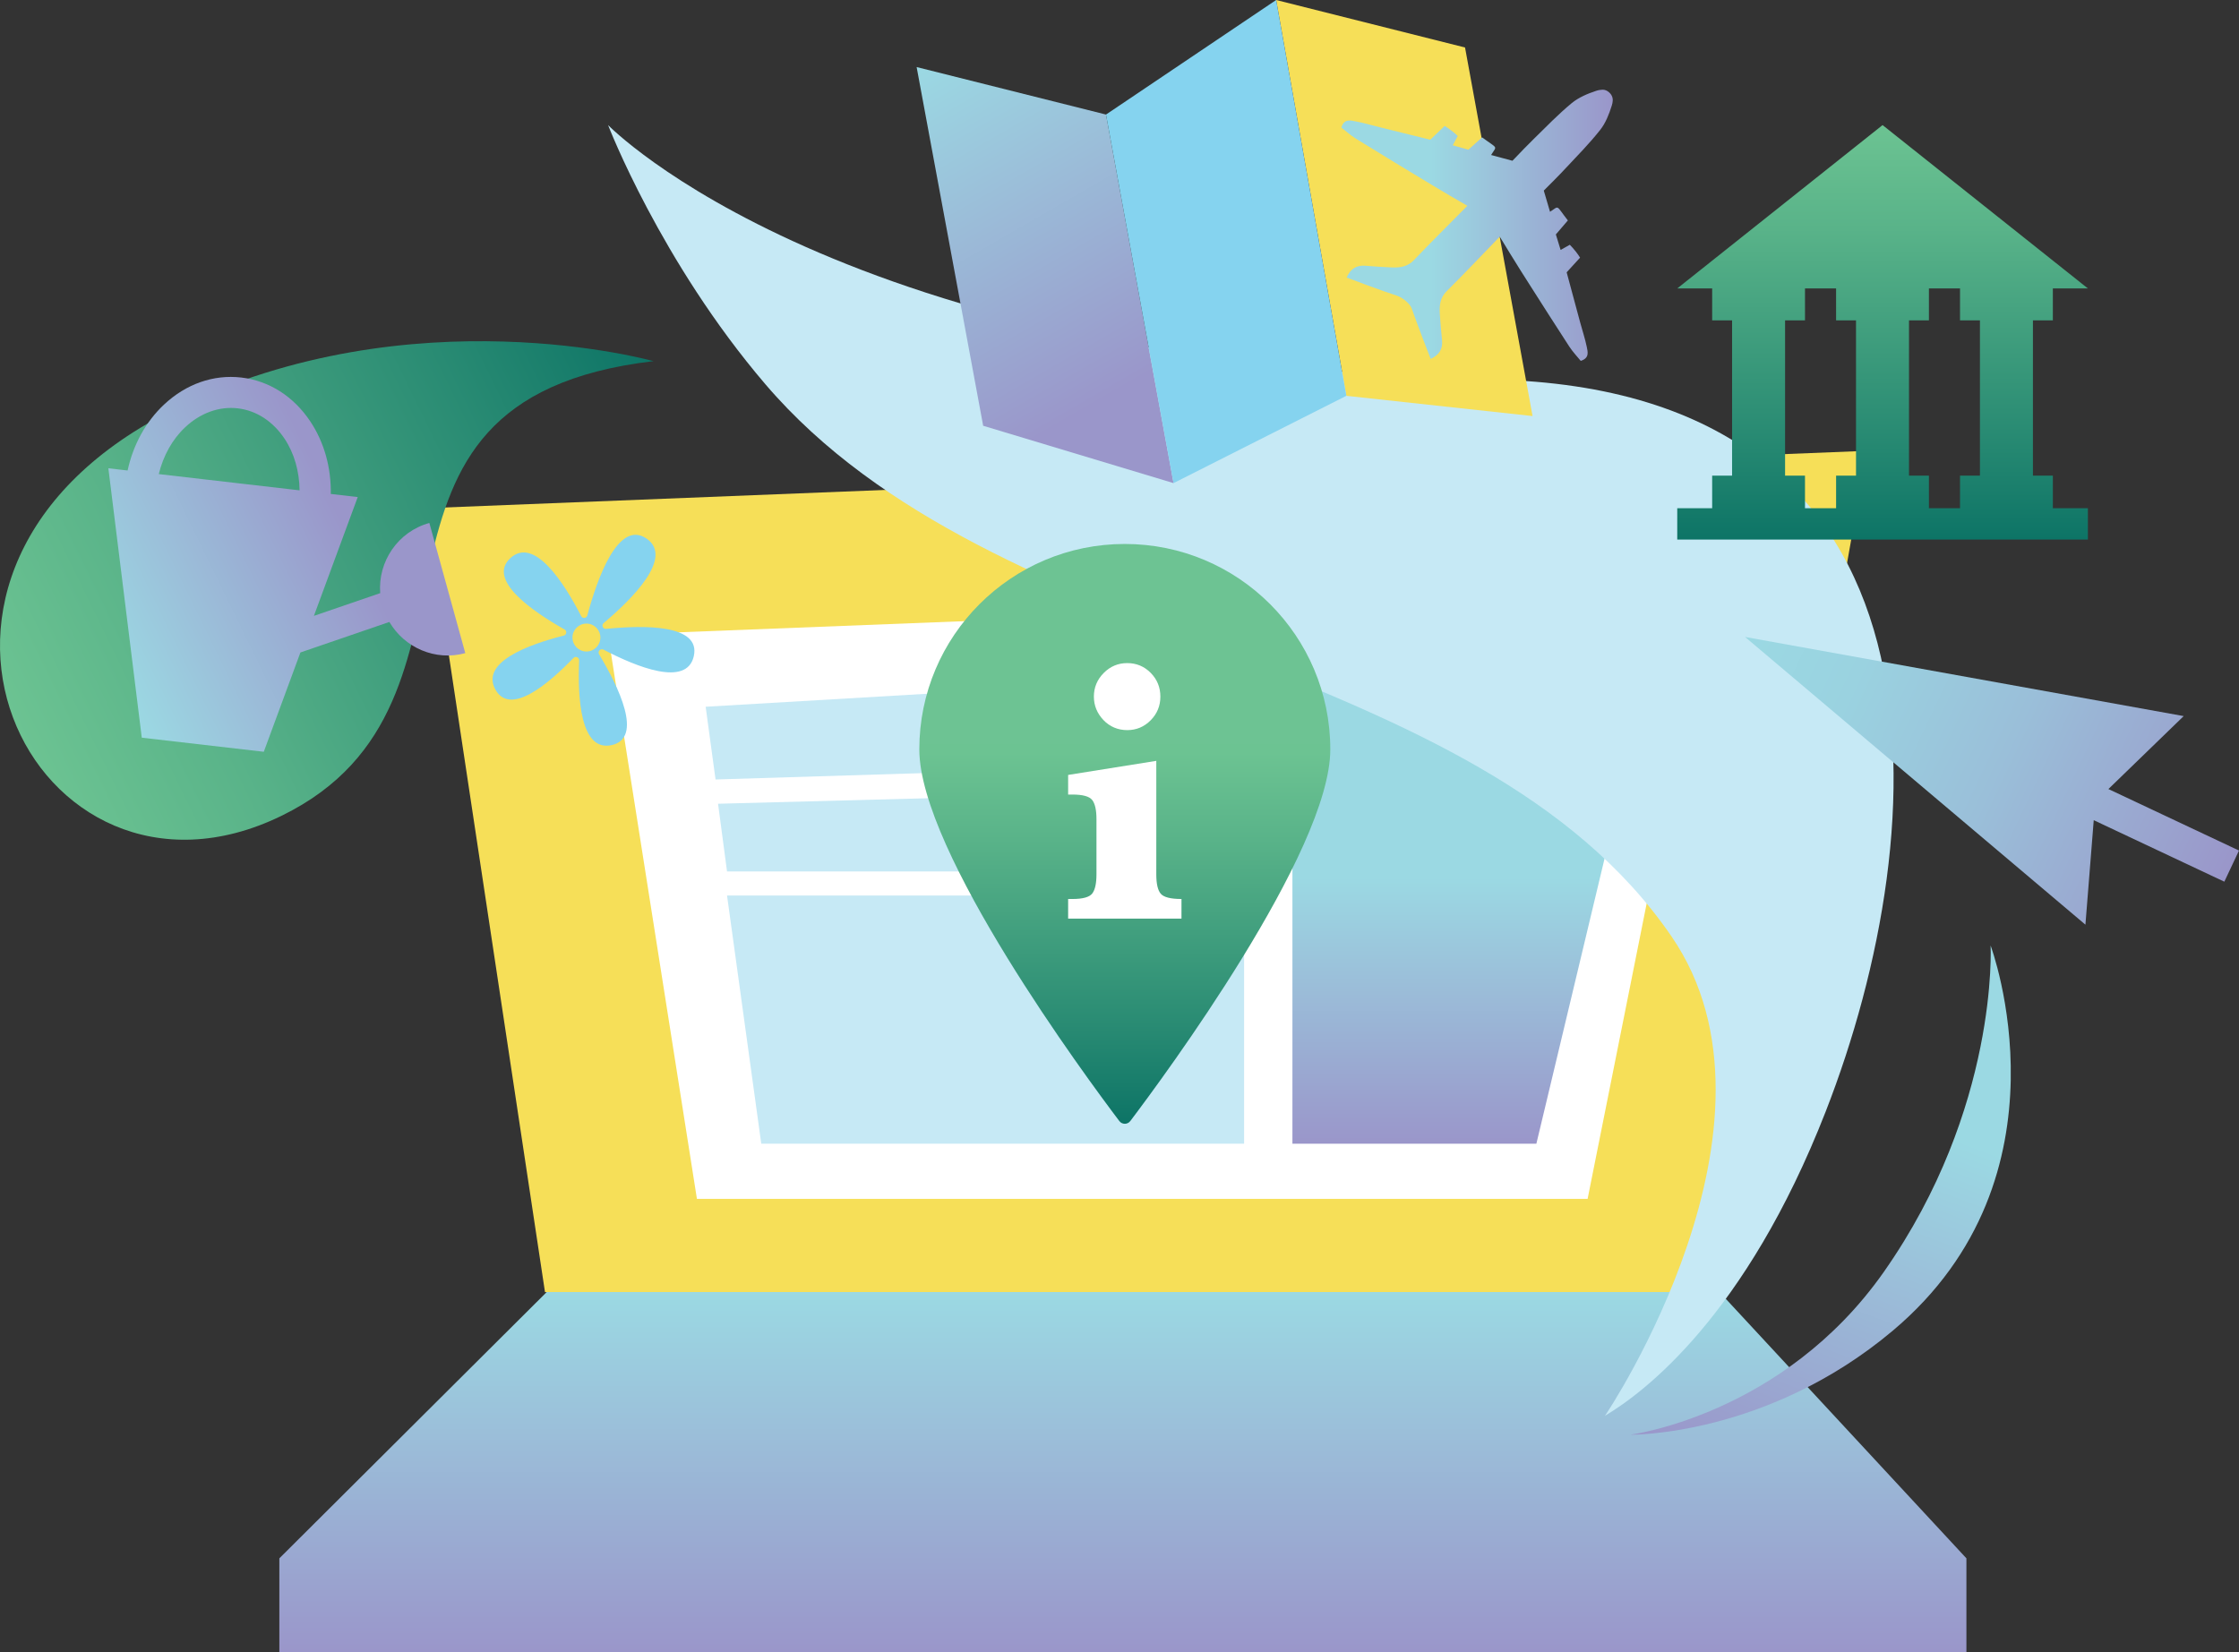
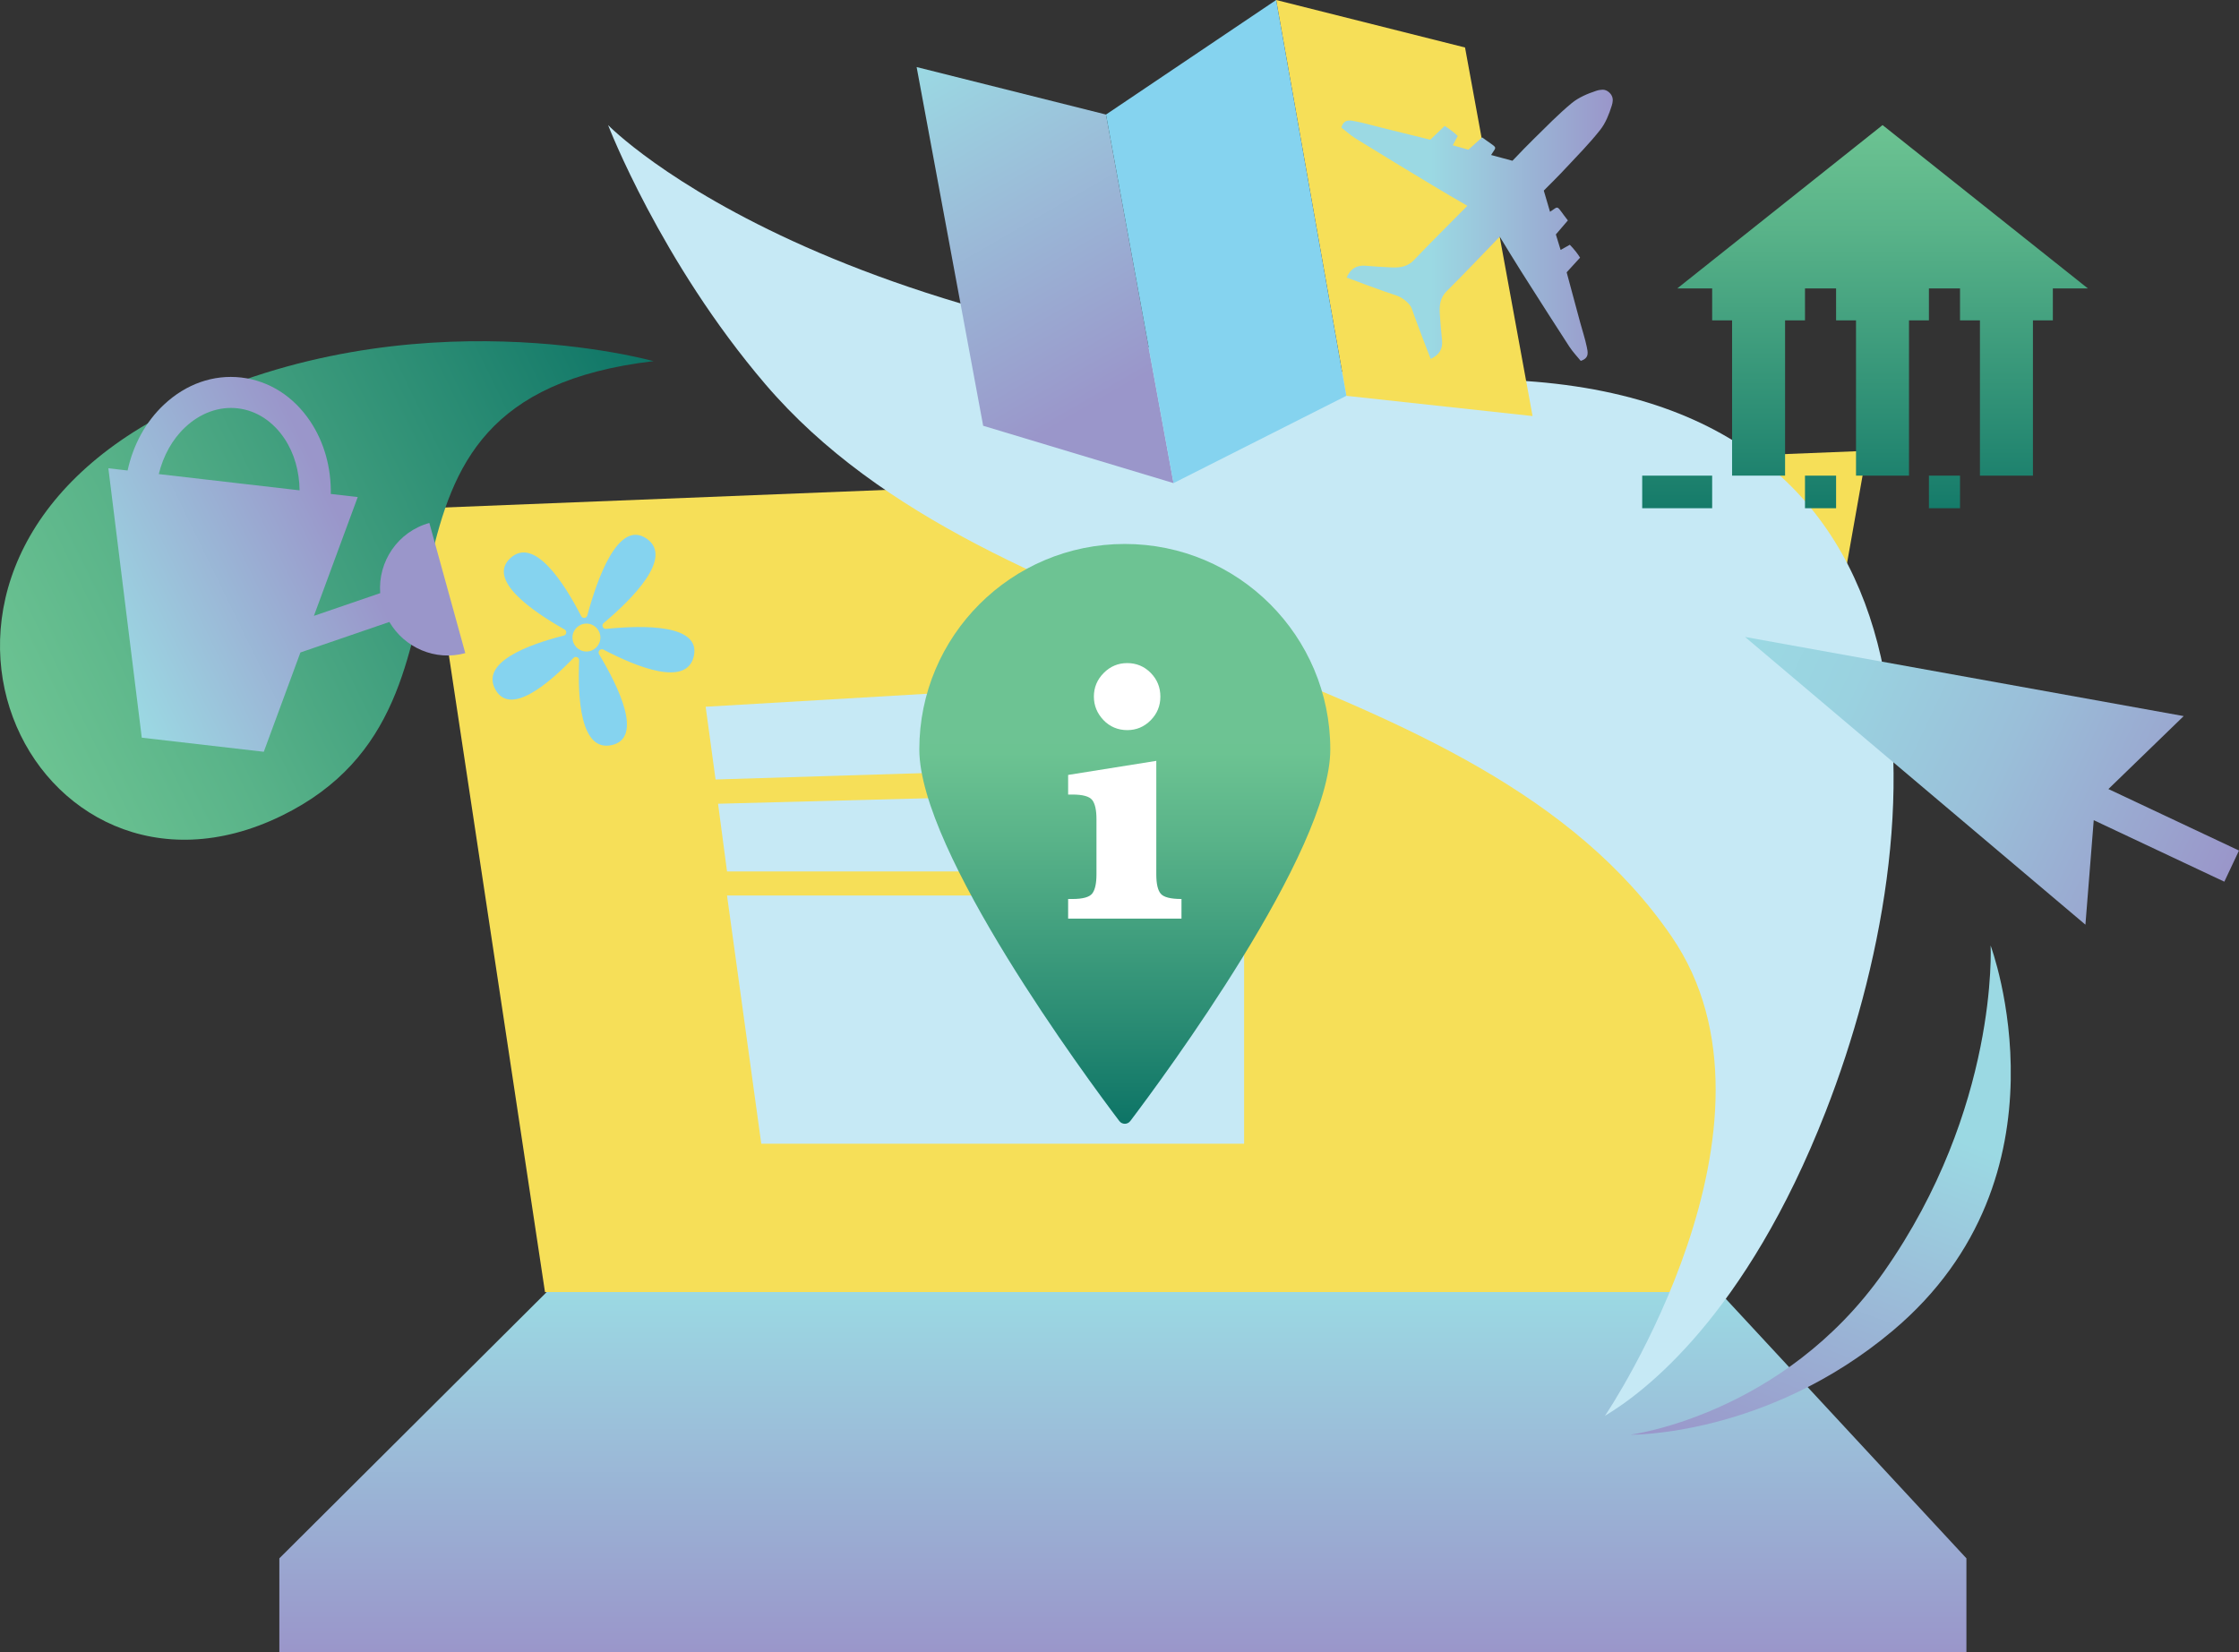
<svg xmlns="http://www.w3.org/2000/svg" xmlns:xlink="http://www.w3.org/1999/xlink" id="Layer_1" data-name="Layer 1" viewBox="0 0 3277.29 2419.04">
  <rect x="0" y="0" width="3277.29" height="2419.04" fill="#333333" stroke="none" />
  <defs>
    <style> .cls-1 { fill: url(#linear-gradient); } .cls-1, .cls-2, .cls-3, .cls-4, .cls-5, .cls-6, .cls-7, .cls-8, .cls-9, .cls-10, .cls-11, .cls-12, .cls-13, .cls-14 { stroke-width: 0px; } .cls-2 { fill: url(#linear-gradient-10); } .cls-3 { fill: url(#linear-gradient-4); } .cls-4 { fill: url(#linear-gradient-2); } .cls-5 { fill: url(#linear-gradient-3); } .cls-6 { fill: url(#linear-gradient-8); } .cls-7 { fill: url(#linear-gradient-9); } .cls-8 { fill: url(#linear-gradient-7); } .cls-9 { fill: url(#linear-gradient-5); } .cls-10 { fill: url(#linear-gradient-6); } .cls-11 { fill: #f6df58; } .cls-12 { fill: #85d3ef; } .cls-13 { fill: #c6e9f5; } .cls-14 { fill: #fff; } </style>
    <linearGradient id="linear-gradient" x1="2154.97" y1="966.15" x2="2154.97" y2="1674.5" gradientUnits="userSpaceOnUse">
      <stop offset=".45" stop-color="#9bd9e3" />
      <stop offset="1" stop-color="#9a96ca" />
    </linearGradient>
    <linearGradient id="linear-gradient-2" x1="1643.6" y1="1891.66" x2="1643.6" y2="2419.04" gradientUnits="userSpaceOnUse">
      <stop offset="0" stop-color="#9bd9e3" />
      <stop offset="1" stop-color="#9a96ca" />
    </linearGradient>
    <linearGradient id="linear-gradient-3" x1="2760.2" y1="1281.43" x2="2760.2" y2="2137.18" gradientTransform="translate(724.47 -804.41) rotate(20.54)" gradientUnits="userSpaceOnUse">
      <stop offset=".33" stop-color="#9bd9e3" />
      <stop offset="1" stop-color="#9a96ca" />
    </linearGradient>
    <linearGradient id="linear-gradient-4" x1="-180.95" y1="1282.24" x2="891.75" y2="1282.24" gradientTransform="translate(-382.13 -180.73) rotate(-26.02)" gradientUnits="userSpaceOnUse">
      <stop offset="0" stop-color="#6cc392" />
      <stop offset=".25" stop-color="#59b389" />
      <stop offset=".74" stop-color="#298b73" />
      <stop offset="1" stop-color="#0d7466" />
    </linearGradient>
    <linearGradient id="linear-gradient-5" x1="-23.17" y1="1224.51" x2="493.02" y2="1224.51" gradientTransform="translate(-382.13 -180.73) rotate(-26.02)" gradientUnits="userSpaceOnUse">
      <stop offset="0" stop-color="#9bd9e3" />
      <stop offset=".78" stop-color="#9a96ca" />
    </linearGradient>
    <linearGradient id="linear-gradient-6" x1="2755.58" y1="183.13" x2="2755.58" y2="789.96" gradientTransform="matrix(1,0,0,1,0,0)" xlink:href="#linear-gradient-4" />
    <linearGradient id="linear-gradient-7" x1="1353.41" y1="91.41" x2="1711.18" y2="711.09" gradientTransform="matrix(1,0,0,1,0,0)" xlink:href="#linear-gradient-5" />
    <linearGradient id="linear-gradient-8" x1="1963.4" y1="329.81" x2="2360.66" y2="329.81" gradientTransform="matrix(1,0,0,1,0,0)" xlink:href="#linear-gradient-3" />
    <linearGradient id="linear-gradient-9" x1="10981.26" y1="-270.19" x2="10981.26" y2="517.13" gradientTransform="translate(-1880.62 10982.07) rotate(-64.78)" gradientUnits="userSpaceOnUse">
      <stop offset="0" stop-color="#9bd9e3" />
      <stop offset=".22" stop-color="#9ad2e0" />
      <stop offset=".53" stop-color="#9abfd9" />
      <stop offset=".89" stop-color="#9aa0cd" />
      <stop offset="1" stop-color="#9a96ca" />
    </linearGradient>
    <linearGradient id="linear-gradient-10" x1="1646.41" y1="796.4" x2="1646.41" y2="1645.29" gradientUnits="userSpaceOnUse">
      <stop offset=".33" stop-color="#6dc393" />
      <stop offset=".36" stop-color="#6cc392" />
      <stop offset=".51" stop-color="#59b389" />
      <stop offset=".83" stop-color="#298b73" />
      <stop offset="1" stop-color="#0d7466" />
    </linearGradient>
  </defs>
  <g>
    <polygon class="cls-11" points="624.56 744.03 797.73 1891.77 2514.38 1891.77 2732.73 660.02 624.56 744.03" />
-     <polygon class="cls-14" points="890.08 929.78 1020.12 1755.27 2323.82 1755.27 2501.4 866.83 890.08 929.78" />
-     <polygon class="cls-1" points="1891.76 988.46 1891.76 1674.5 2248.82 1674.5 2418.18 966.15 1891.76 988.46" />
    <polygon class="cls-4" points="2878.3 2281.51 2878.3 2419.04 408.9 2419.04 408.9 2281.51 800.23 1891.66 2516.9 1891.66 2878.3 2281.51" />
    <polygon class="cls-13" points="1064.17 1311.05 1114.29 1674.5 1821.03 1674.5 1821.03 1311.05 1064.17 1311.05" />
    <polygon class="cls-13" points="1051.03 1176.74 1064.17 1275.89 1821.03 1275.89 1821.03 1156.43 1051.03 1176.74" />
    <polygon class="cls-13" points="1032.89 1034.73 1047.37 1141.22 1821.03 1117.37 1821.03 988.46 1032.89 1034.73" />
  </g>
  <path class="cls-13" d="m2672.31,1627.38c-116.99,299.71-266.39,411.76-323.11,445.42,3.78-4.76,285.49-427.84,97.42-701.86-286.3-417.14-988.25-412.83-1326.33-808.42-153.47-179.58-230.21-379.4-230.21-379.4,0,0,340.29,351.73,1295.13,372.59,689.68,15.07,649.14,656.56,487.11,1071.66Z" />
  <path class="cls-5" d="m2913.72,1384.32s12.18,237.84-156.4,477.97c-147.1,209.54-371.04,238.25-371.04,238.25,0,0,199.62,2.86,384.12-152.24,269.64-226.67,143.31-563.98,143.31-563.98Z" />
  <g>
    <g>
      <path class="cls-12" d="m895.22,1090.92c46.89-10.32,10.2-85.53-18.3-132.92-2.58-4.29,2.07-9.2,6.5-6.88,48.07,25.2,121.72,55.28,132.09,9.64,10.65-46.88-73.24-45.65-128.25-40.02-4.83.49-7.36-5.47-3.64-8.6,41.46-34.87,102.99-96.04,62.79-123.6-41.69-28.57-72.5,59.66-86.72,112.52-1.16,4.32-6.97,4.92-9.01.94-24.83-48.29-68.46-116.82-103.45-85.05-34.84,31.63,31.02,77.44,79.14,104.62,3.82,2.16,3.05,7.89-1.2,8.97-52.29,13.31-121.84,39.05-100.17,78.78,21.39,39.22,76.52-6.71,114.35-46,3.12-3.24,8.57-.93,8.37,3.57-2.36,54.24,1.7,134.1,47.5,124.02Z" />
      <circle class="cls-11" cx="858.37" cy="933.42" r="20.44" />
      <path class="cls-3" d="m956.51,528.74s-353.54-99.42-697.87,68.66c-481.15,234.87-209.18,773.99,153.47,596.97,343.72-167.78,56.89-608.3,544.41-665.63Z" />
    </g>
    <path class="cls-9" d="m556.49,868.4l-97.02,33.28,64.16-173.95-39.46-4.56c.67-38.51-9.6-75.55-29.84-106-24.51-36.86-60.43-59.75-101.15-64.45-40.72-4.71-80.9,9.37-113.19,39.7-26.64,25.02-45.09,58.76-53.21,96.41l-28.17-3.25,48.91,394.44,178.59,20.63,53.62-145.4,130.21-44.67c22.02,37.62,67.19,57.73,111.1,45.62l-52.57-190.56c-46.05,12.7-75.47,56.5-71.96,102.77Zm-285.42-242.89c22.39-20.99,49.68-30.82,76.88-27.69,27.24,3.15,51.58,18.95,68.56,44.49,14.35,21.58,21.68,47.92,21.99,75.59l-206.09-23.8c6.61-26.88,19.75-50.85,38.65-68.59Z" />
  </g>
-   <path class="cls-10" d="m3004.82,696.38h-29.15v-227.29h29.15v-46.79h51.29l-300.54-239.17-300.54,239.17h51.11v46.79h29.15v227.29h-29.15v47.69h-51.11v45.89h601.08v-45.89h-51.29v-47.69Zm-362.8,47.69v-47.69h-29.15v-227.29h29.15v-46.79h45.53v46.79h29.15v227.29h-29.15v47.69h-45.53Zm181.4,0v-47.69h-29.15v-227.29h29.15v-46.79h45.53v46.79h29.15v227.29h-29.15v47.69h-45.53Z" />
+   <path class="cls-10" d="m3004.82,696.38h-29.15v-227.29h29.15v-46.79h51.29l-300.54-239.17-300.54,239.17h51.11v46.79h29.15v227.29h-29.15v47.69h-51.11v45.89v-45.89h-51.29v-47.69Zm-362.8,47.69v-47.69h-29.15v-227.29h29.15v-46.79h45.53v46.79h29.15v227.29h-29.15v47.69h-45.53Zm181.4,0v-47.69h-29.15v-227.29h29.15v-46.79h45.53v46.79h29.15v227.29h-29.15v47.69h-45.53Z" />
  <g>
    <polygon class="cls-8" points="1439.09 623.35 1341.7 98.17 1618.89 167.71 1717.73 707.3 1439.09 623.35" />
    <polygon class="cls-11" points="1970.69 579.5 1867.95 0 2144.42 69.54 2243.26 609.13 1970.69 579.5" />
    <polygon class="cls-12" points="1618.89 167.71 1867.95 0 1970.69 579.5 1717.73 707.3 1618.89 167.71" />
    <path class="cls-6" d="m2355.11,135.04c-2.55-2.26-5.79-3.73-9.23-3.73-3.14.1-6.38.59-9.82,1.77-12.46,4.12-25.42,9.62-35.33,17.77-19.63,16.19-37.4,34.65-55.65,52.51-9.42,9.13-18.45,18.75-27.48,28.07-1.28,1.37-2.55,2.65-3.83,3.93-11.19-3.04-21-5.69-31.21-8.44,8.74-14.23,10.5-8.24-13.15-25.81-7.36,6.58-12.46,11.19-20.12,18.06-7.95-2.26-15.31-4.42-22.87-6.48,3.04-5.6,5.1-9.52,7.36-13.64-5.99-5.69-13.94-11.58-19.24-14.63-6.58,6.38-13.64,13.05-21,20.12-24.73-6.09-49.37-12.17-74-18.26-11.78-2.85-23.46-6.48-35.43-8.64-7.46-1.37-16.78-4.22-20.71,9.13,6.67,5.2,13.45,11.39,21.2,16.19,37.39,23.16,75.08,45.93,112.77,68.7,16.29,9.91,32.78,19.34,50.45,29.64-26.89,27.29-52.9,52.9-78.13,79.4-9.52,10.11-20.81,11.29-33.08,10.8-12.66-.59-25.52-1.37-38.18-2.45-13.15-.98-21.79,4.52-27.29,17.28,3.24,1.37,53.74,20.26,73.47,26.54,8.05,2.55,19.38,11.74,21.74,18.7,6.77,19.63,26.3,70.67,27.78,73.91,12.56-5.79,17.96-14.53,16.59-27.68-1.28-12.66-2.36-25.42-3.24-38.18-.69-12.27.2-23.46,10.01-33.27,26.01-25.81,51.04-52.31,77.73-79.89,10.7,17.47,20.51,33.76,30.72,49.86,4.12,6.48,8.15,12.86,12.27,19.33,19.53,30.72,39.06,61.34,58.89,91.87,5.01,7.65,11.39,14.33,16.68,20.81,13.25-4.22,10.21-13.45,8.74-20.91-2.45-11.88-6.38-23.46-9.52-35.14-6.57-24.54-13.15-48.98-19.83-73.61,6.87-7.56,13.45-14.72,19.63-21.49-3.14-5.2-9.23-13.05-15.02-18.84-4.12,2.26-7.95,4.42-13.45,7.56-2.26-7.46-4.61-14.72-6.97-22.67,6.67-7.75,11.09-13.05,17.57-20.51-18.16-23.26-12.07-21.59-26.11-12.66-3.04-10.11-5.89-19.83-9.13-31.02,10.4-10.5,21.1-21,31.31-32,17.37-18.55,35.43-36.81,51.14-56.73,8.05-10.11,13.15-23.16,17.08-35.73.79-2.45,1.28-4.81,1.37-7.07.39-4.81-1.77-9.42-5.5-12.47Z" />
  </g>
  <polygon class="cls-7" points="3196.33 1048.41 2554.28 932.55 3052.49 1353.78 3064.67 1200.81 3255.81 1290.85 3277.29 1245.25 3086.14 1155.22 3196.33 1048.41" />
  <g>
    <path class="cls-2" d="m1947.2,1097.18c0,149.91-244.94,480.91-292.75,544.09-4.06,5.37-12.01,5.37-16.07,0-47.81-63.18-292.75-394.18-292.75-544.09,0-166.12,134.67-300.78,300.78-300.78s300.78,134.67,300.78,300.78Z" />
    <path class="cls-14" d="m1692.5,1113.94v166.18c0,13.73,2.16,23.18,6.5,28.33,4.34,5.15,14.46,7.73,30.37,7.73v28.73h-165.91v-28.73h6.23c15.36,0,25.07-2.72,29.14-8.14,4.07-5.42,6.1-14.72,6.1-27.92v-80.79c0-13.37-2.08-22.72-6.23-28.06-4.17-5.33-13.83-8-29.01-8h-6.23v-28.73l129.04-20.6Zm-91.36-94.07c0-13.37,4.78-24.89,14.37-34.56,9.58-9.67,21.05-14.5,34.43-14.5s25.02,4.79,34.43,14.37c9.4,9.58,14.1,21.14,14.1,34.7s-4.75,25.12-14.24,34.7c-9.49,9.58-20.92,14.37-34.29,14.37s-25.53-4.92-34.83-14.77c-9.31-9.85-13.96-21.28-13.96-34.3Z" />
  </g>
</svg>